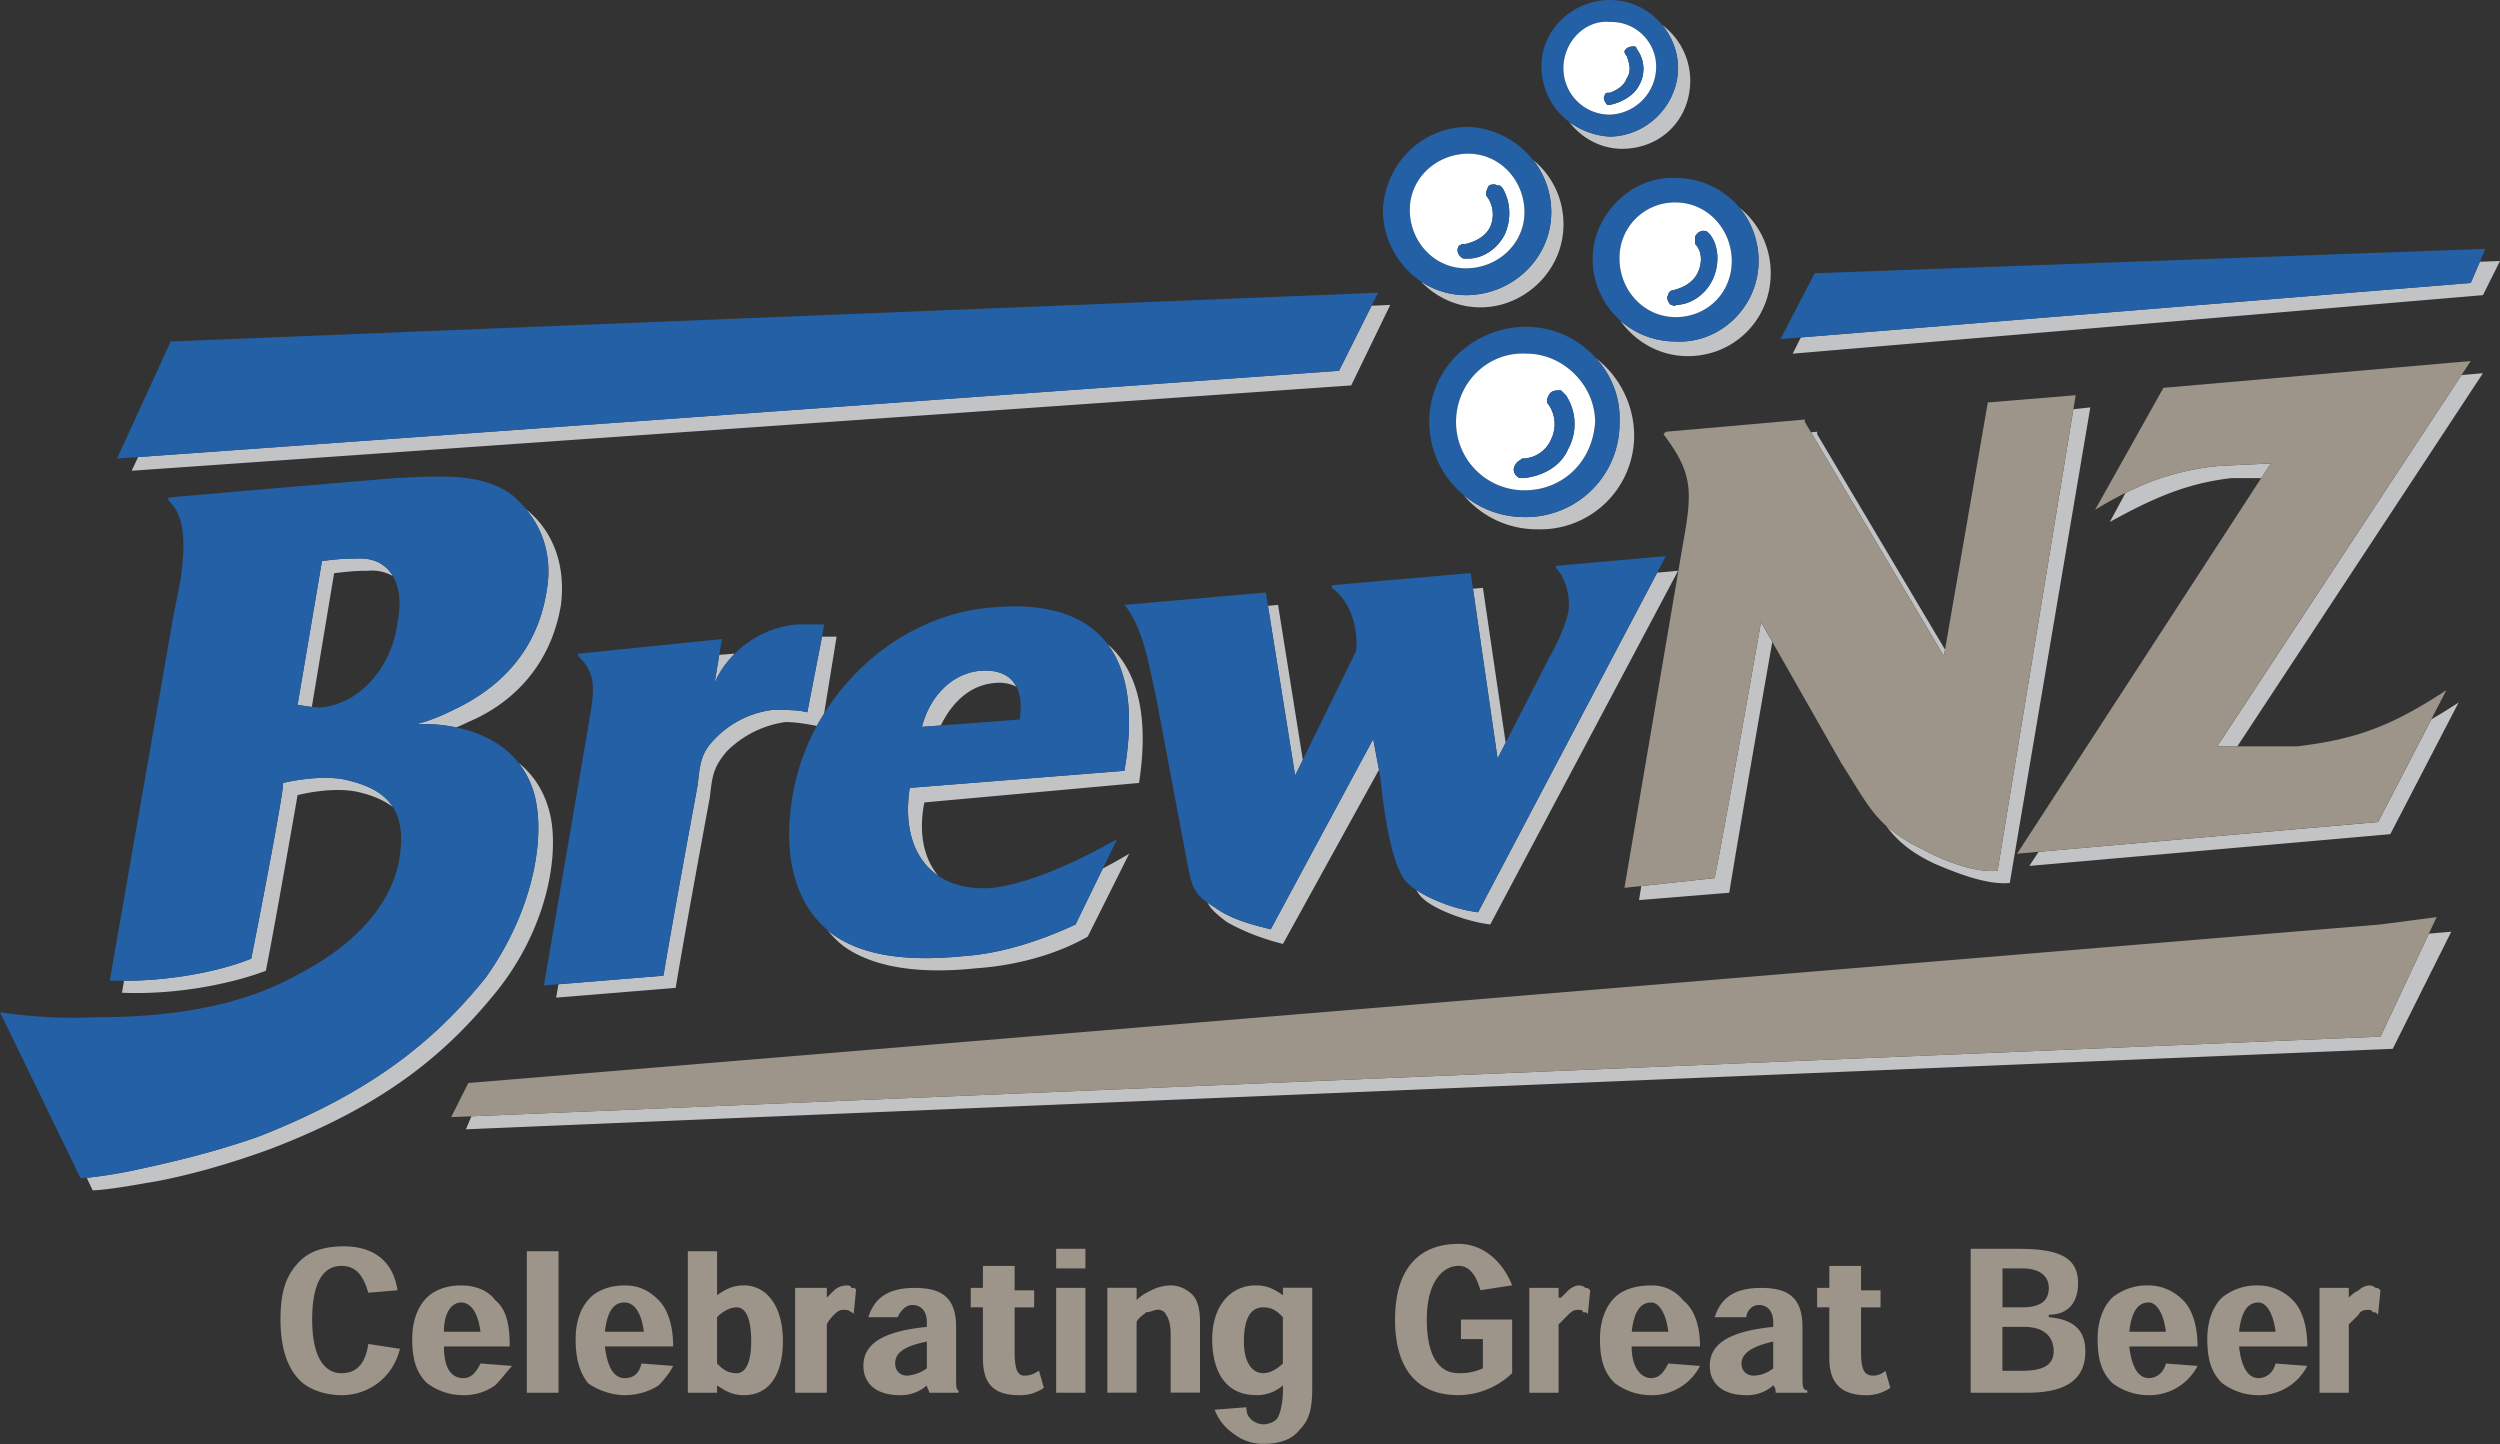
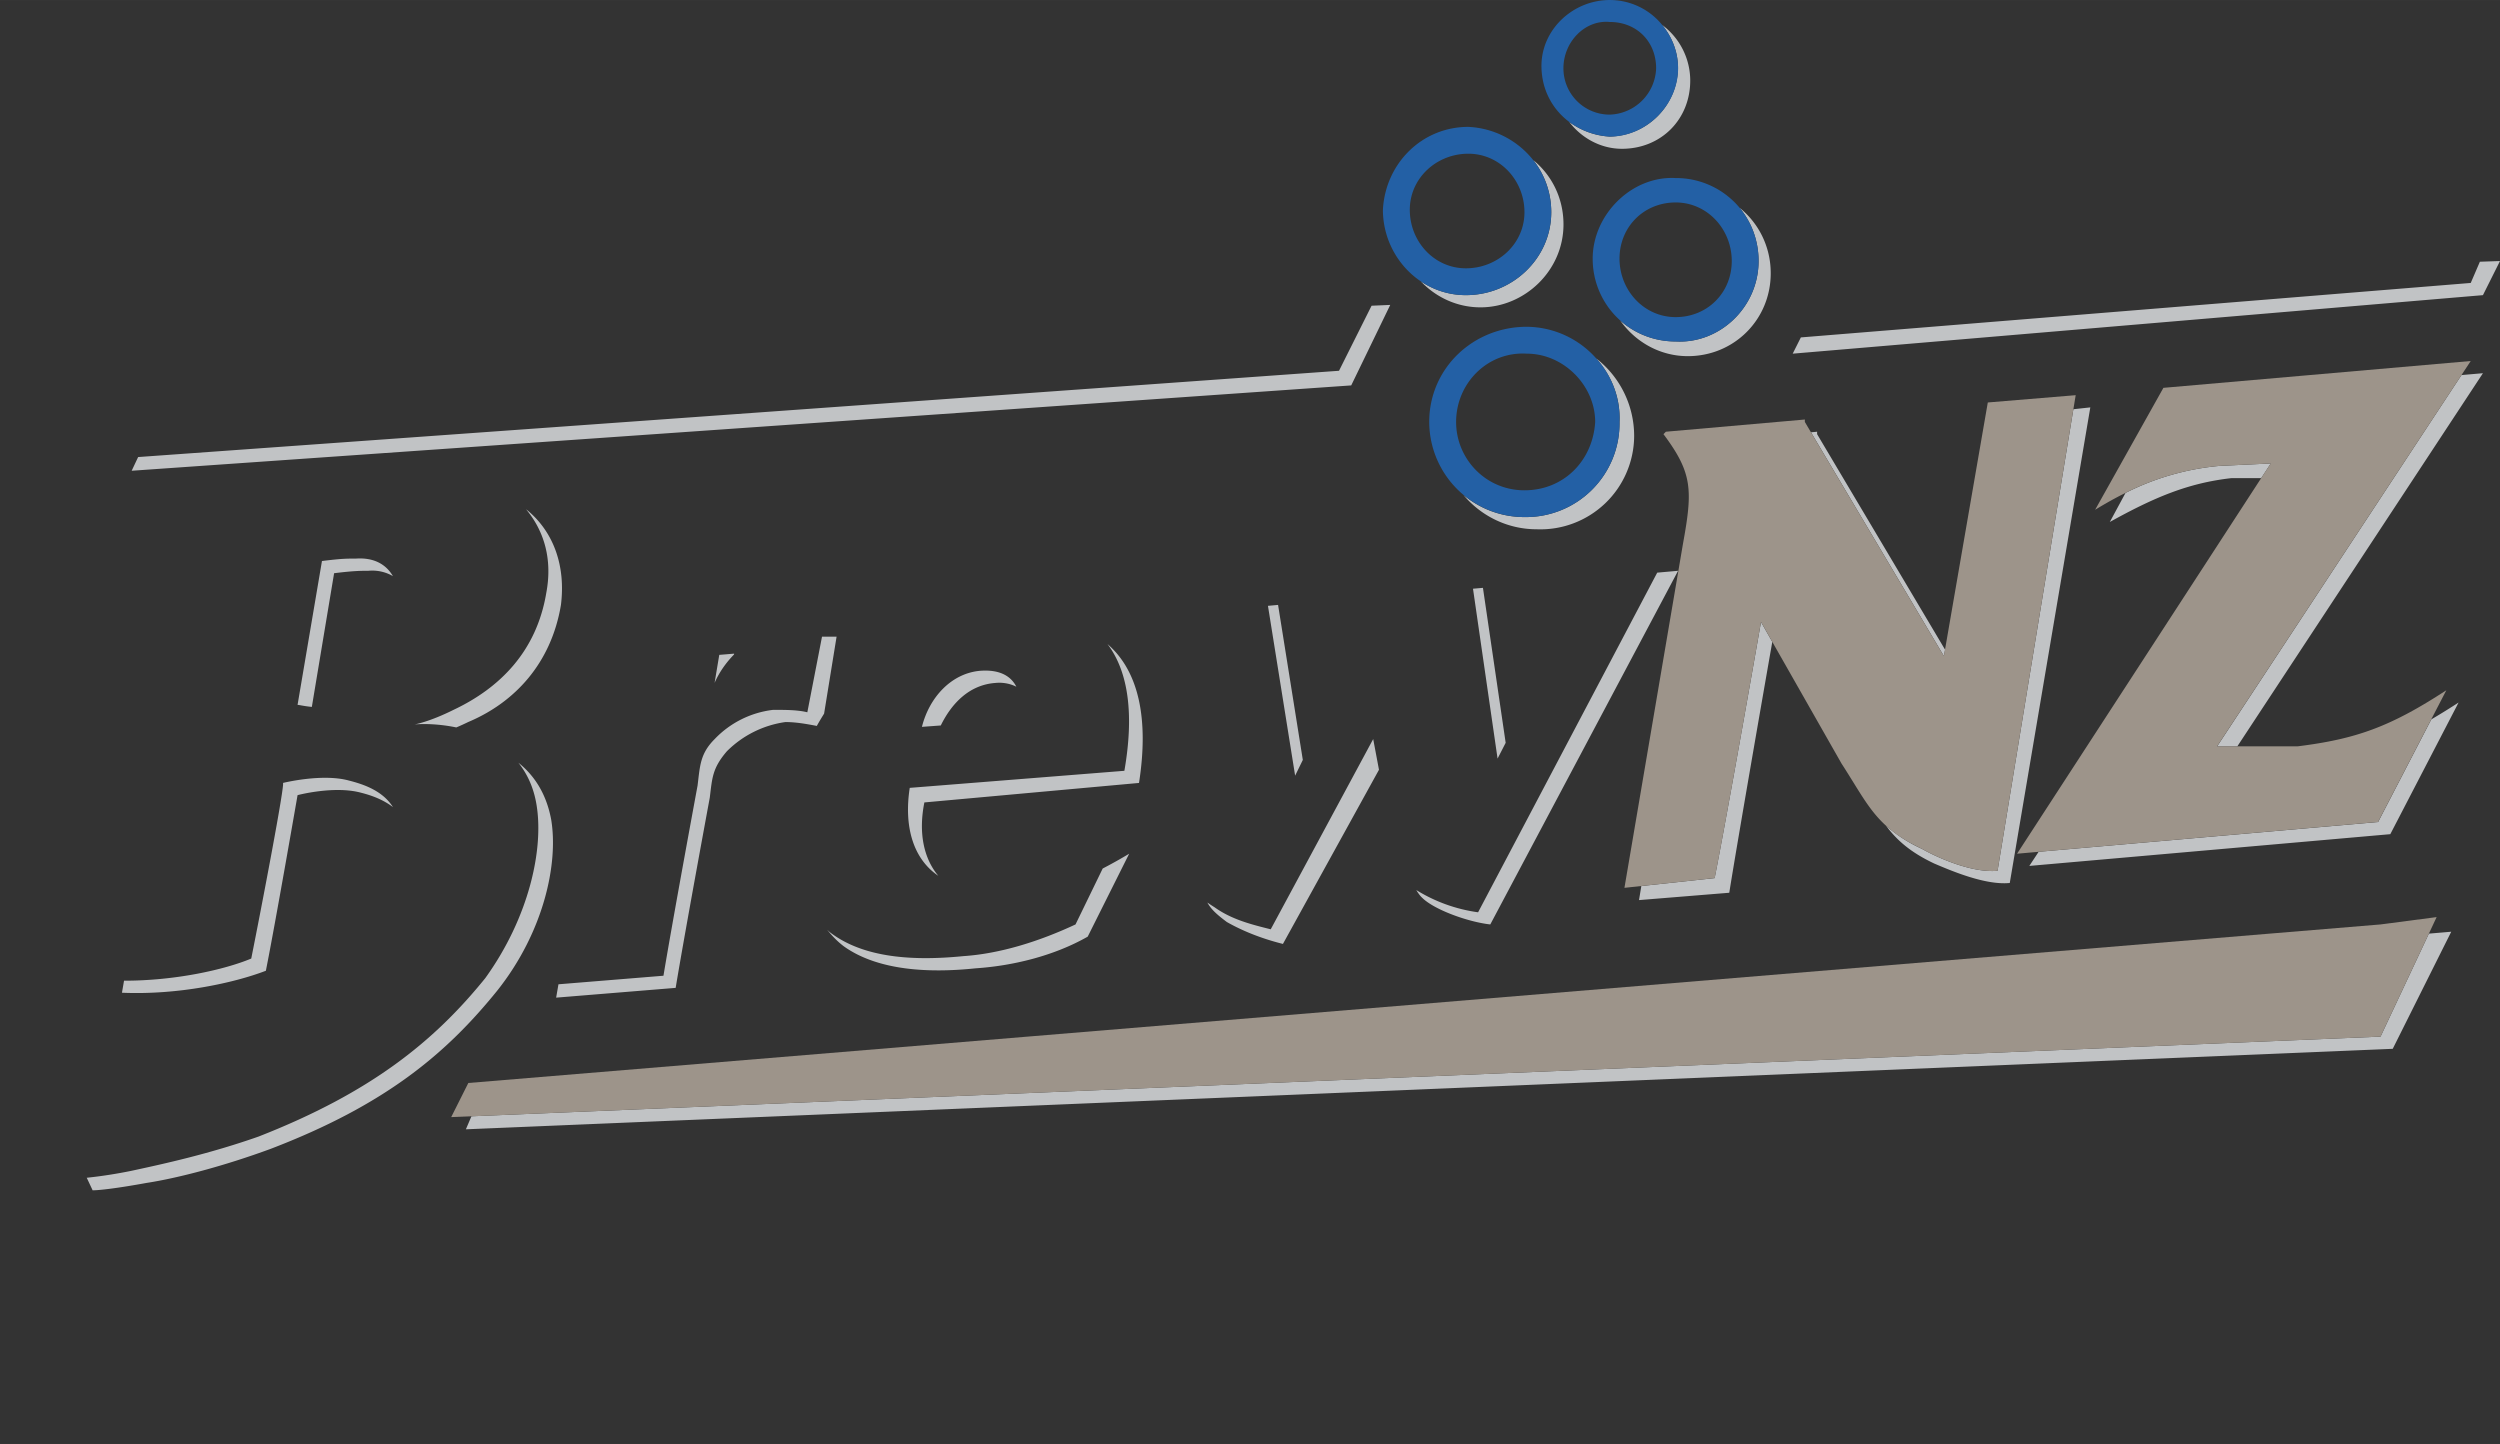
<svg xmlns="http://www.w3.org/2000/svg" width="2500" height="1444" viewBox="0 0 43.235 24.972">
  <rect x="0" y="0" width="43.235" height="24.972" fill="#333333" stroke="none" />
  <path fill="#c1c3c5" d="M41.169 17.927L8.153 19.305l-.096.225 33.323-1.392 1.012-2.025-.387.033zM2.389 7.904l-.112.237 21.091-1.476.675-1.392-.323.014-.563 1.125zM42.887 4.526l-.158.367-11.585.942-.141.281L42.94 5.104l.295-.59zM5.778 9.913c.338-.042.464-.042.591-.042a.716.716 0 0 1 .426.092c-.117-.201-.325-.324-.637-.303-.169 0-.253 0-.59.042l-.422 2.488c.031 0 .109.022.247.035l.385-2.312zM9.448 10.25c-.168 1.013-.801 1.646-1.603 2.025-.422.211-.675.253-.675.253.168-.014.434-.008.721.052.065-.027.133-.058.207-.094.801-.337 1.434-1.012 1.603-2.025.084-.675-.126-1.265-.591-1.645l-.011-.007c.327.393.453.888.349 1.441zM8.604 17.126c.802-1.013 1.055-2.193.928-2.953-.086-.46-.301-.77-.567-.983.15.189.265.426.314.73.126.76-.126 1.94-.886 2.995-.886 1.097-1.983 1.982-3.923 2.741-.843.296-1.603.464-2.193.591a8.124 8.124 0 0 1-.777.121l.102.217c.127 0 .464-.042.928-.127.548-.084 1.35-.295 2.151-.59 1.984-.76 3.038-1.645 3.923-2.742zM6.032 13.498c-.464-.126-1.139.042-1.139.042.042 0-.379 2.194-.548 3.037-.463.193-1.315.384-2.2.383l-.036.208c.97.042 1.94-.169 2.489-.38.168-.843.548-3.037.548-3.037s.632-.168 1.097-.042c.196.049.391.125.553.249-.169-.266-.466-.385-.764-.46zM14.468 11.01h-.252l-.254 1.308c-.169-.042-.38-.042-.591-.042a1.666 1.666 0 0 0-1.012.506c-.253.253-.253.464-.295.802 0 0-.422 2.277-.59 3.29l-1.816.148-.04.231 2.067-.169c.168-1.012.59-3.29.59-3.29.042-.337.042-.506.295-.801a1.783 1.783 0 0 1 1.012-.506c.182 0 .363.032.544.067.04-.073.083-.143.126-.213l.216-1.331zM12.694 11.319l.002-.015-.257.021-.081.485c.081-.186.198-.35.336-.491zM19.698 13.54c.172-1.102-.001-1.932-.545-2.402.367.485.46 1.229.292 2.192l-3.712.295c-.107.697.076 1.239.494 1.521-.252-.301-.346-.742-.241-1.269l3.712-.337zM16.661 16.535c-.843.084-1.729.042-2.32-.422l-.037-.035c.085.105.178.204.29.288.59.422 1.476.464 2.277.38.633-.042 1.35-.211 1.94-.548l.717-1.434a8.89 8.89 0 0 1-.458.256l-.47.967c-.631.295-1.306.506-1.939.548zM17.21 11.811a.664.664 0 0 1 .367.065c-.096-.188-.291-.299-.621-.276-.506.042-.886.464-1.012.97l.326-.024c.19-.387.495-.701.94-.735zM21.976 16.071c-.337-.084-.675-.169-.97-.38a2.79 2.79 0 0 1-.126-.083c.063.115.158.203.337.337.295.168.633.295.97.379l1.661-3.012-.1-.531-1.772 3.29zM22.531 13.142l-.428-2.681-.175.016.47 2.937zM24.493 15.392c.03.05.062.096.099.131.21.211.801.422 1.181.464l3.248-6.116-.361.032-3.098 5.874a2.735 2.735 0 0 1-1.069-.385zM26.039 12.846l-.393-2.68-.172.015.425 2.938zM33.238 14.68a2.498 2.498 0 0 1-.62-.399c.188.251.42.457.831.652.296.126.886.379 1.308.337l1.393-8.225-.293.032-1.311 7.982c-.422.042-1.012-.211-1.308-.379zM29.653 15.186l-1.268.137-.04.243 1.561-.127c.152-.953.649-3.798.744-4.339l-.195-.343c0-.001-.591 3.374-.802 4.429zM33.638 11.235l-2.213-3.727v-.042l-.106.01 2.299 3.871zM35.256 14.731l-.161.244 6.243-.549 1.181-2.277c-.168.109-.322.204-.472.292l-.92 1.775-5.871.515zM38.385 8.057a4.489 4.489 0 0 0-1.626.467l-.272.503c.76-.421 1.35-.675 2.109-.759h.51l.165-.253-.886.042zM42.569 6.486l-4.226 6.422h.349l4.248-6.454zM28.979 5.905c-.371 0-.705-.137-.958-.361.258.365.682.615 1.168.615.801 0 1.434-.633 1.434-1.434 0-.464-.213-.871-.539-1.132.206.248.329.568.329.921 0 .801-.676 1.434-1.434 1.391zM27.84 2.362a1.3 1.3 0 0 1-.702-.254c.211.278.545.465.912.465.675 0 1.181-.506 1.181-1.181a1.2 1.2 0 0 0-.487-.962c.172.207.276.469.276.751a1.206 1.206 0 0 1-1.18 1.181zM25.351 5.104c-.29 0-.558-.089-.781-.24.26.274.625.451 1.034.451.76 0 1.435-.632 1.435-1.434 0-.453-.202-.852-.523-1.113.195.248.312.56.312.902-.001.802-.676 1.434-1.477 1.434zM26.363 8.942c-.405 0-.77-.145-1.053-.381.306.365.765.592 1.264.592a1.622 1.622 0 0 0 1.687-1.603 1.7 1.7 0 0 0-.656-1.352c.264.295.423.682.403 1.099a1.62 1.62 0 0 1-1.645 1.645z" />
  <path fill="#9d948a" d="M42.005 16.146l.134-.286-.97.127-33.07 2.742-.296.59.35-.014 33.016-1.378z" />
-   <path fill="#2360a5" d="M23.157 6.412l.563-1.125.112-.225-20.88.843-.928 2.025.365-.026zM42.887 4.526l.095-.223-11.599.422-.591 1.138.352-.028 11.585-.942zM4.471 19.656c1.94-.759 3.037-1.645 3.923-2.741.759-1.055 1.012-2.235.886-2.995a1.543 1.543 0 0 0-.314-.73c-.282-.355-.696-.531-1.074-.61a2.638 2.638 0 0 0-.721-.052s.253-.042.675-.253c.801-.379 1.434-1.012 1.603-2.025.104-.553-.022-1.048-.349-1.441a1.925 1.925 0 0 0-.241-.246c-.507-.379-1.182-.337-2.026-.295 0 0-3.501.295-3.923.338v.042c.211.211.338.506.211 1.392l-.126.633-1.097 6.285c.083.004.165.003.247.003.885.001 1.736-.189 2.2-.383.168-.843.59-3.037.548-3.037 0 0 .675-.168 1.139-.042.298.075.595.194.764.46.118.186.174.441.122.806-.084.759-.675 1.519-1.729 2.067-1.097.632-2.446.759-3.501.759A8.507 8.507 0 0 1 0 17.505l1.392 2.869c.027 0 .064-.002.109-.006.166-.014.444-.054.777-.121.59-.126 1.349-.295 2.193-.591zm1.097-9.954c.337-.042.421-.042.59-.042.312-.021.52.103.637.303.121.206.144.494.08.793-.084.717-.59 1.392-1.307 1.477-.067 0-.125-.003-.175-.008-.138-.012-.216-.035-.247-.035l.422-2.488zM12.063 13.583c.042-.338.042-.549.295-.802a1.666 1.666 0 0 1 1.012-.506c.211 0 .422 0 .591.042l.254-1.308.041-.211h-.464a1.728 1.728 0 0 0-1.099.521 1.601 1.601 0 0 0-.335.492l.081-.485.046-.274-2.489.253v.042c.38.338.253.717.169 1.266l-.759 4.429.251-.021 1.816-.148c.169-1.013.59-3.29.59-3.29zM15.733 13.625l3.712-.295c.167-.962.075-1.707-.292-2.192-.373-.493-1.029-.719-1.985-.634-1.192.089-2.276.812-2.916 1.836-.043.07-.086.14-.126.213-.2.37-.345.774-.417 1.198-.166.95-.004 1.816.596 2.327.013.011.023.024.037.035.591.464 1.477.506 2.32.422.633-.042 1.308-.253 1.94-.548l.47-.967.248-.509c-.675.379-1.477.759-2.151.844-.384.03-.701-.046-.94-.208-.419-.283-.603-.825-.496-1.522zm1.224-2.025c.33-.023.524.087.621.276.076.148.092.344.055.567l-1.361.103-.326.024c.125-.506.504-.928 1.011-.97zM20.542 14.975c.072.361.115.476.338.633.037.026.078.053.126.083.295.211.633.295.97.38l1.772-3.29.1.531.026.144c.042.422.169 1.519.464 1.813.042.042.096.083.155.122.292.196.752.35 1.068.385l3.098-5.874.15-.285-1.898.168v.042c.169.168.253.506.211.759-.042.211-.211.59-.337.801l-.746 1.457-.14.273-.426-2.938-.039-.269-2.404.211v.042c.295.211.464.633.422 1.097l-.921 1.879-.133.272-.47-2.938-.036-.227-2.404.211h-.042c.337.422.422 1.055.548 1.603l.548 2.915z" />
  <path d="M28.81 7.466l-.042.042c.506.675.506.97.337 1.898l-1.012 5.948.293-.032 1.268-.137c.211-1.055.801-4.429.801-4.429l.195.344 1.197 2.104c.307.474.467.801.771 1.077.156.142.349.271.62.399.296.168.886.421 1.308.379l1.311-7.982.04-.243-1.52.126-.74 4.275-.02.111-2.299-3.871-.105-.178v-.042l-2.403.211zM42.569 6.486l.16-.243-5.315.464-1.181 2.109c.183-.112.356-.208.525-.292a4.508 4.508 0 0 1 1.626-.467l.886-.042-.165.253-4.222 6.496.372-.033 5.871-.516.92-1.775.261-.503c-.97.633-1.561.844-2.573.97h-1.392l4.227-6.421z" fill="#9d948a" />
  <path d="M28.979 3.079c-.76-.042-1.435.633-1.435 1.393a1.427 1.427 0 0 0 1.435 1.433c.759.042 1.434-.59 1.434-1.392 0-.353-.123-.673-.329-.921a1.43 1.43 0 0 0-1.105-.513zm-.971 1.393c0-.549.422-.971.971-.971.548 0 .97.464.97 1.013s-.422.97-.97.97c-.549 0-.971-.464-.971-1.012zM27.138 2.108a1.3 1.3 0 0 0 .702.254c.632 0 1.181-.548 1.181-1.181 0-.282-.104-.544-.276-.751A1.167 1.167 0 0 0 27.84 0c-.633 0-1.182.506-1.182 1.139 0 .407.187.75.48.969zm-.1-.927c0-.464.38-.843.802-.801.464 0 .801.337.801.801a.829.829 0 0 1-.801.801.8.8 0 0 1-.802-.801zM24.569 4.864c.224.151.491.24.781.24.802 0 1.477-.632 1.477-1.434a1.45 1.45 0 0 0-.312-.902 1.523 1.523 0 0 0-1.123-.574c-.801 0-1.434.633-1.476 1.435.001.51.259.969.653 1.235zm-.188-1.236c0-.549.464-.97 1.012-.97.549 0 .971.464.971 1.012s-.464.97-1.013.97c-.549 0-.97-.464-.97-1.012zM26.363 8.942a1.62 1.62 0 0 0 1.645-1.645 1.538 1.538 0 0 0-.403-1.099 1.622 1.622 0 0 0-1.2-.547c-.928 0-1.688.717-1.688 1.646a1.65 1.65 0 0 0 1.646 1.645zm-1.181-1.644c0-.675.549-1.224 1.224-1.182.633 0 1.181.549 1.181 1.182-.042.675-.548 1.181-1.223 1.181s-1.182-.549-1.182-1.181z" fill="#2360a5" />
-   <path d="M28.979 5.484c.548 0 .97-.422.97-.97s-.422-1.013-.97-1.013a.955.955 0 0 0-.971.971c0 .548.422 1.012.971 1.012zm.632-.633c-.127.253-.38.422-.633.422 0 .042-.042 0-.085 0-.042-.042-.084-.126-.042-.169a.09.09 0 0 1 .084-.084c.168-.042.337-.126.422-.295.084-.169.084-.38-.042-.506v-.126c.042-.084.127-.126.211-.084l.042.042c.169.21.169.547.043.8zM27.84 1.982a.83.83 0 0 0 .801-.801.775.775 0 0 0-.801-.801c-.422-.042-.802.337-.802.801a.8.8 0 0 0 .802.801zm.506-.505c-.084.169-.295.295-.506.337h-.043c-.042-.042-.084-.126-.042-.168 0-.042.042-.042.085-.042.126-.042.253-.126.295-.253.084-.126.042-.253 0-.38-.042-.042-.042-.084-.042-.084.042-.084.126-.084.168-.084s.042.042.042.042a.571.571 0 0 1 .043.632zM25.351 4.64c.549 0 1.013-.422 1.013-.97s-.422-1.012-.971-1.012c-.548 0-1.012.421-1.012.97 0 .548.421 1.012.97 1.012zm.674-.59c-.126.253-.379.422-.633.422h-.084c-.084-.042-.127-.127-.084-.211.042-.042.084-.042.126-.042.169-.042.338-.126.422-.295a.534.534 0 0 0-.042-.506c-.042-.042-.042-.084 0-.169 0-.042.084-.084.169-.042.042 0 .042 0 .084.042.127.21.169.505.042.801zM26.363 8.479c.675 0 1.181-.506 1.223-1.181 0-.633-.548-1.182-1.181-1.182-.675-.042-1.224.506-1.224 1.182a1.18 1.18 0 0 0 1.182 1.181zm.759-.717c-.126.295-.422.464-.759.506h-.084c-.084-.042-.126-.126-.084-.211.042-.084.084-.084.126-.126a.547.547 0 0 0 .506-.337.598.598 0 0 0-.042-.591c-.042-.042-.042-.084 0-.168s.126-.084.211-.084l.084.084a.902.902 0 0 1 .042.927z" fill="#fff" />
-   <path d="M28.261.802c-.042 0-.126 0-.168.084 0 0 0 .042.042.084.042.126.084.253 0 .38-.042.126-.169.211-.295.253-.043 0-.085 0-.085.042-.042.042 0 .126.042.168h.043c.21-.042.421-.168.506-.337a.575.575 0 0 0-.042-.633c0 .001 0-.041-.043-.041zM25.899 3.206c-.085-.042-.169 0-.169.042-.042.084-.042.127 0 .169a.534.534 0 0 1 .042.506c-.084.169-.253.253-.422.295-.042 0-.084 0-.126.042-.042.084 0 .168.084.211h.084c.253 0 .507-.169.633-.422a.878.878 0 0 0-.042-.802c-.042-.041-.042-.041-.084-.041zM29.526 4.007c-.084-.042-.168 0-.211.084v.126c.127.126.127.337.042.506-.084.168-.253.253-.422.295a.09.09 0 0 0-.084.084c-.042.042 0 .126.042.169.042 0 .085.042.085 0 .253 0 .506-.169.633-.422.126-.253.126-.59-.042-.801l-.043-.041zM26.996 6.749c-.085 0-.169 0-.211.084-.042.084-.042.126 0 .168a.598.598 0 0 1 .042.591.547.547 0 0 1-.506.337c-.042.042-.084.042-.126.126-.042.084 0 .169.084.211h.084c.337-.042.633-.211.759-.506a.904.904 0 0 0-.042-.928c-.042-.04-.042-.04-.084-.083z" fill="#2360a5" />
-   <path d="M6.369 23.242c-.042.295-.169.506-.464.506-.253 0-.506-.211-.506-.928 0-.675.211-.928.506-.928.253 0 .379.168.464.464l.506-.042c-.084-.549-.464-.76-.928-.76-.337 0-.59.084-.759.253-.253.253-.337.549-.337 1.013 0 .506.126.844.337 1.055.169.168.464.253.717.253.464 0 .886-.295 1.012-.802l-.548-.084zM8.815 23.284c0-.337-.042-.633-.253-.801-.126-.168-.337-.253-.59-.253-.253 0-.464.085-.59.211-.169.169-.253.422-.253.717 0 .379.084.59.253.759.168.126.379.211.632.211a.932.932 0 0 0 .548-.169c.126-.126.211-.253.295-.337l-.547-.042c-.084.168-.169.253-.295.253-.211 0-.337-.168-.337-.548h1.137v-.001zm-1.138-.253c0-.38.169-.506.295-.506.168 0 .295.168.337.506h-.632zM9.659 24.086v-2.447h-.548v2.447h.548zM11.642 23.284c0-.337-.084-.633-.253-.801s-.337-.253-.59-.253c-.253 0-.464.085-.591.211-.168.169-.253.422-.253.717 0 .379.084.59.211.759.168.126.422.211.633.211.253 0 .464-.084.59-.169.126-.126.211-.253.253-.337l-.548-.042c-.042.168-.127.253-.295.253-.169 0-.295-.168-.337-.548h1.18v-.001zm-1.181-.253c.042-.38.168-.506.337-.506.168 0 .295.168.337.506h-.674zM11.895 24.086h.506v-.127c.126.084.253.169.464.169.506 0 .675-.464.675-.928 0-.633-.295-.971-.675-.971-.211 0-.338.085-.464.169v-.759h-.506v2.447zm.506-1.308c.084-.085.21-.169.337-.169.169 0 .253.211.253.591 0 .337-.084.548-.253.548-.168 0-.253-.084-.337-.168v-.802zM14.299 22.44v-.168h-.548v1.814h.548v-1.182c.042-.084.084-.126.126-.168.084-.084.126-.084.169-.084.042 0 .084 0 .126.042 0 0 .042 0 .042.042l.042-.421c0-.042-.042-.042-.084-.042 0-.042-.042-.042-.084-.042a.32.32 0 0 0-.211.085l-.126.124zM16.577 24.086v-.042c-.042 0-.042-.084-.042-.253v-.843c0-.548-.295-.675-.717-.675-.548 0-.717.253-.801.506h.506c.042-.085.126-.211.253-.211.169 0 .253.126.253.295v.084c-.844.084-1.097.337-1.097.675 0 .295.21.506.632.506a.67.67 0 0 0 .464-.169c0 .042.042.084.042.127h.507zm-.548-.422a.673.673 0 0 1-.337.126c-.127 0-.211-.084-.211-.21 0-.169.126-.295.548-.379v.463zM16.999 22.272h-.211v.337h.211v.886c0 .464.211.633.633.633a.706.706 0 0 0 .421-.127l-.084-.295c-.084.042-.126.084-.253.084s-.169-.126-.169-.421v-.759h.338v-.295h-.338v-.422h-.548v.379zM18.771 21.935v-.338h-.506v.338h.506zm0 .337h-.506v1.814h.506v-1.814zM20.753 24.086v-1.224c0-.211-.042-.379-.126-.464a.536.536 0 0 0-.38-.169.781.781 0 0 0-.337.085c-.084.042-.168.084-.253.168v-.211h-.507v1.814h.506v-1.224c.042-.084.126-.126.169-.169.084 0 .126-.042.211-.042.042 0 .126.042.126.084.042.042.084.168.084.337v1.013h.507v.002zM22.187 22.398c-.126-.084-.253-.169-.464-.169-.464 0-.759.38-.759.928 0 .59.253.97.759.97a.673.673 0 0 0 .464-.169v.084c0 .211-.042.379-.084.464-.042.084-.168.126-.253.126-.084 0-.169-.042-.211-.084s-.084-.084-.084-.211l-.549.042a.876.876 0 0 0 .338.422.806.806 0 0 0 .506.169c.295 0 .506-.084.633-.253.169-.169.211-.38.211-.718V22.27h-.506v.128h-.001zm-.675.802c0-.338.084-.591.337-.591.169 0 .253.084.337.169v.801c-.084.084-.211.168-.337.168-.21.001-.337-.21-.337-.547zM26.152 22.82h-.886v.337h.379v.506a.91.91 0 0 1-.422.084c-.337 0-.548-.295-.548-.928 0-.675.295-.928.548-.928.168 0 .295.126.379.422l.549-.085c-.169-.422-.506-.717-.928-.717-.675 0-1.097.422-1.097 1.308 0 .802.337 1.308 1.097 1.308.422 0 .759-.211.928-.38v-.927h.001zM26.954 22.44v-.168h-.506v1.814h.506v-1.182l.168-.168c.084-.084.127-.084.169-.084s.084 0 .084.042c.042 0 .084 0 .084.042l.042-.421c-.042-.042-.042-.042-.084-.042-.042-.042-.085-.042-.127-.042s-.126.042-.169.085l-.126.126h-.041v-.002zM29.4 23.284c0-.337-.085-.633-.296-.801a.68.68 0 0 0-.548-.253c-.295 0-.506.085-.633.211-.169.169-.253.422-.253.717 0 .379.084.59.253.759.169.126.38.211.633.211a.932.932 0 0 0 .844-.506l-.549-.042c-.084.168-.168.253-.295.253-.169 0-.338-.168-.338-.548H29.4v-.001zm-1.181-.253c.042-.38.169-.506.338-.506.126 0 .253.168.295.506h-.633zM31.256 24.086v-.042c-.084 0-.084-.084-.084-.253v-.843c0-.548-.295-.675-.717-.675-.548 0-.717.253-.801.506h.548c0-.085.084-.211.211-.211.168 0 .253.126.253.295v.084c-.843.084-1.097.337-1.097.675 0 .295.211.506.633.506a.673.673 0 0 0 .464-.169c.042.042.042.084.042.127h.548zm-.59-.422a.561.561 0 0 1-.337.126c-.126 0-.211-.084-.211-.21 0-.169.169-.295.548-.379v.463zM31.636 22.272h-.211v.337h.211v.886c0 .464.253.633.633.633a.712.712 0 0 0 .422-.127l-.084-.295a.321.321 0 0 1-.211.084c-.168 0-.211-.126-.211-.421v-.759h.337v-.295h-.337v-.422h-.548v.379h-.001zM35.432 22.736c.337 0 .506-.211.506-.548 0-.422-.295-.591-1.013-.591h-.844v2.489h.971c.59 0 1.012-.169 1.012-.717 0-.337-.168-.548-.632-.59v-.043zm-.801-.801h.337c.296 0 .464.126.464.337s-.126.337-.464.337h-.337v-.674zm0 1.012h.379c.337 0 .506.168.506.422s-.211.337-.549.337h-.337v-.759h.001zM38.005 23.284c0-.337-.084-.633-.253-.801s-.38-.253-.591-.253a.95.95 0 0 0-.632.211c-.168.169-.253.422-.253.717 0 .379.085.59.253.759.168.126.379.211.632.211a.938.938 0 0 0 .844-.506l-.548-.042c-.042.168-.169.253-.296.253-.168 0-.295-.168-.337-.548h1.181v-.001zm-1.181-.253c.042-.38.168-.506.337-.506.127 0 .253.168.296.506h-.633zM39.903 23.284c0-.337-.084-.633-.253-.801a.837.837 0 0 0-.591-.253.954.954 0 0 0-.633.211c-.169.169-.253.422-.253.717 0 .379.084.59.253.759.169.126.38.211.633.211a.932.932 0 0 0 .843-.506l-.548-.042c-.042.168-.168.253-.295.253-.169 0-.295-.168-.337-.548h1.181v-.001zm-1.181-.253c.042-.38.168-.506.337-.506.127 0 .253.168.295.506h-.632zM40.62 22.44v-.168h-.506v1.814h.506v-1.182l.169-.168c.042-.084.126-.084.169-.084.042 0 .042 0 .084.042.042 0 .042 0 .084.042l.042-.421c-.042-.042-.042-.042-.085-.042-.042-.042-.084-.042-.126-.042a.316.316 0 0 0-.169.085c-.083.04-.125.082-.168.124z" fill="#9d948a" />
</svg>